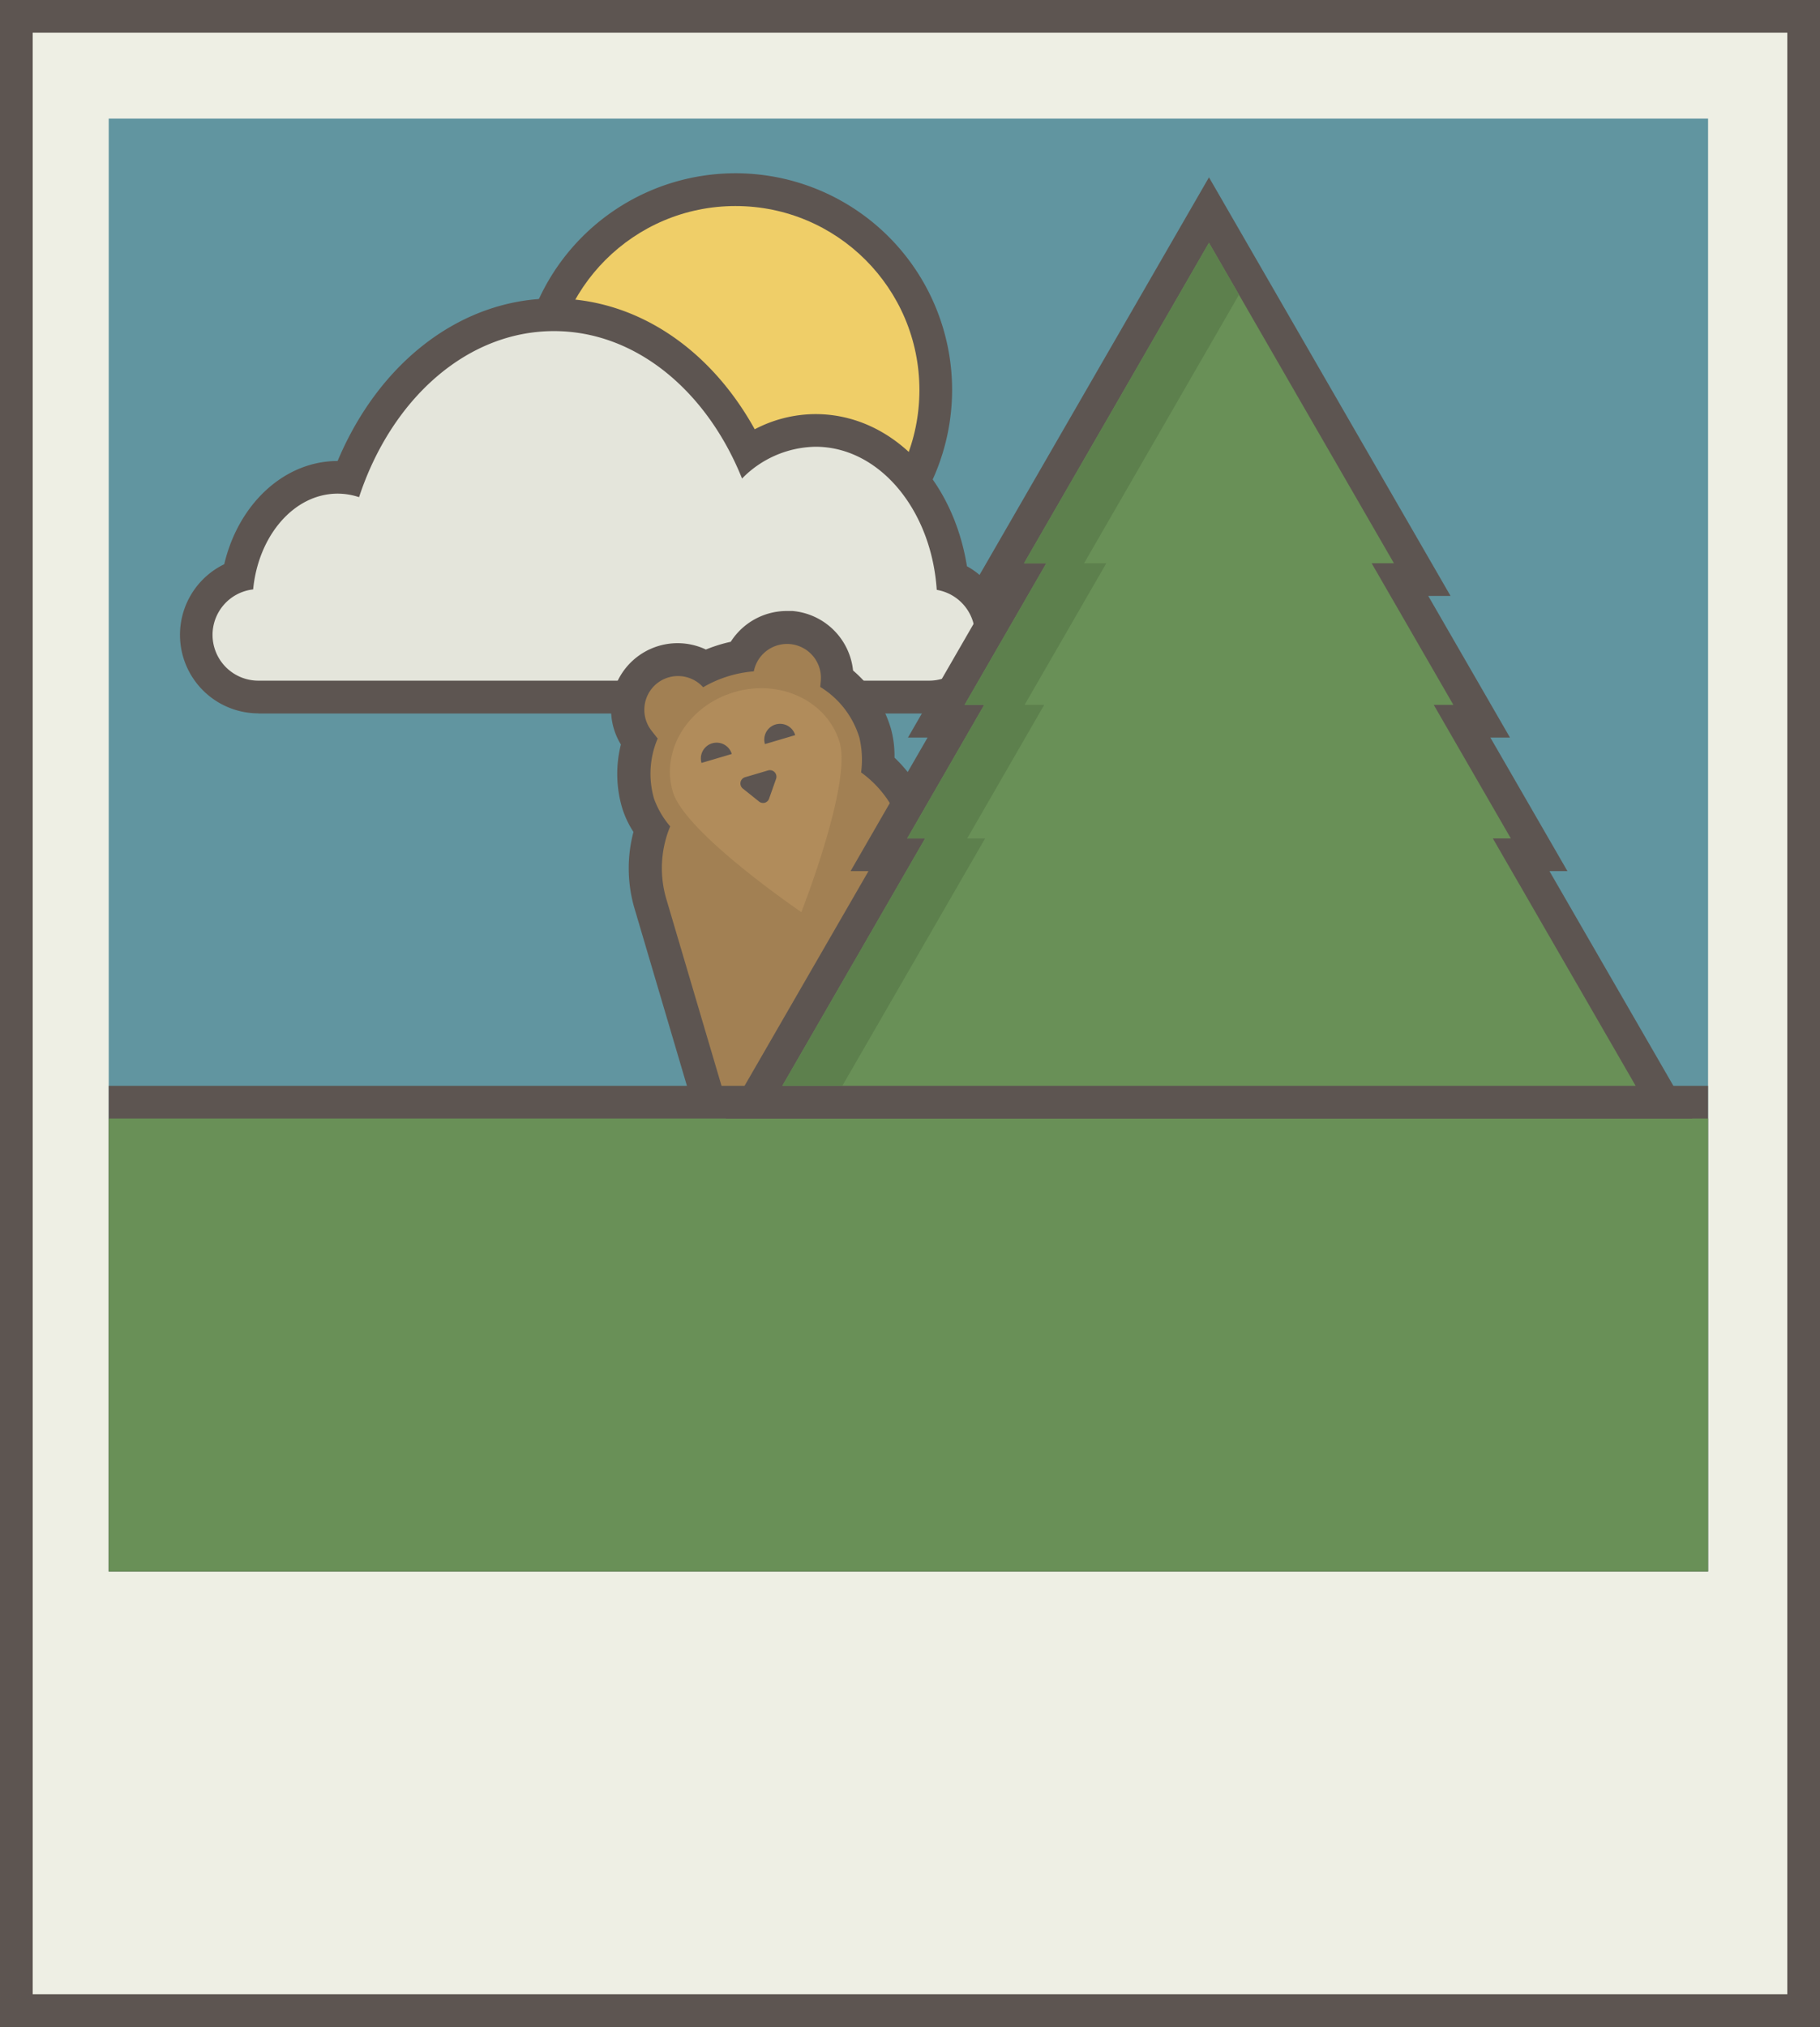
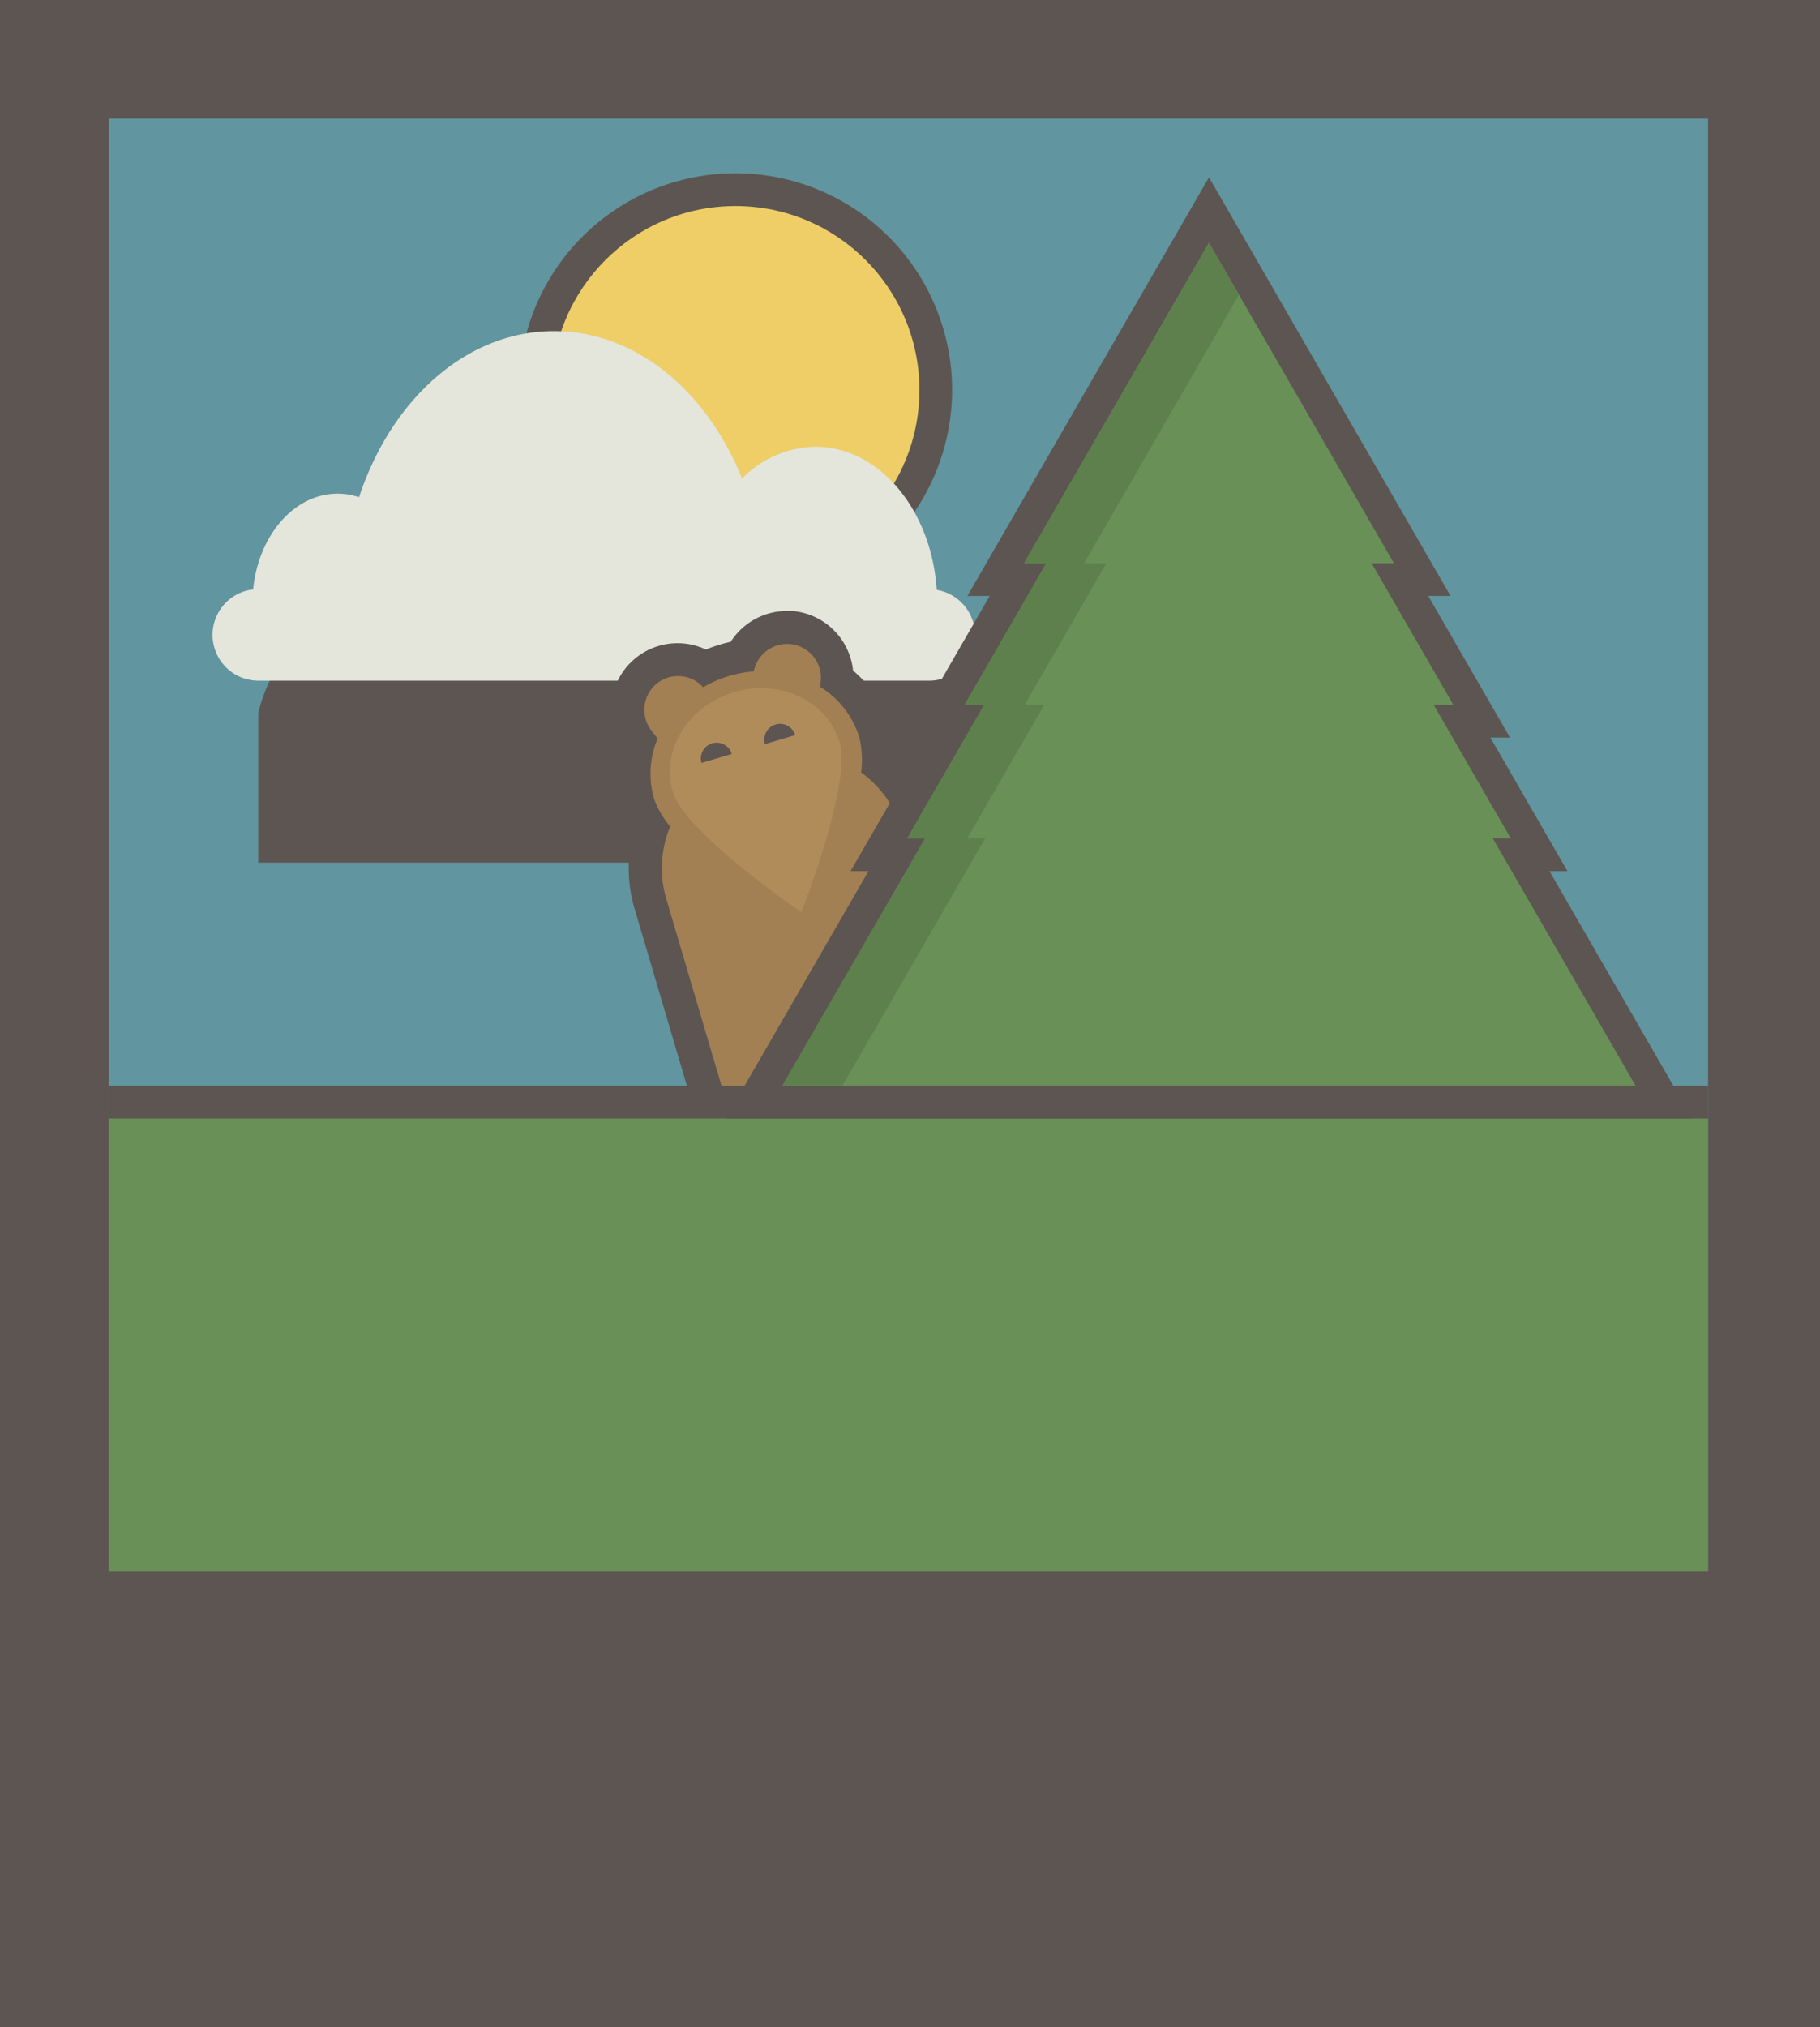
<svg xmlns="http://www.w3.org/2000/svg" id="Layer_1" data-name="Layer 1" viewBox="0 0 278.38 309.88">
  <rect x="0" y="0" width="278.38" height="309.88" fill="#333333" stroke="none" />
  <defs>
    <style>.cls-1{fill:none;}.cls-2{fill:#5d5551;}.cls-3{fill:#eeefe4;}.cls-4{fill:#6195a0;}.cls-5{fill:#efce68;}.cls-6{fill:#e4e5db;}.cls-7{fill:#a28053;}.cls-8{fill:#b18c5b;}.cls-9{clip-path:url(#clip-path);}.cls-10{fill:#699057;}.cls-11{fill:#5d804d;}</style>
    <clipPath id="clip-path">
      <rect class="cls-1" x="16.63" y="18.13" width="244.63" height="222.13" />
    </clipPath>
  </defs>
  <title>photo-nature</title>
  <rect class="cls-2" x="-15.75" y="15.75" width="309.88" height="278.38" transform="translate(294.13 15.75) rotate(90)" />
-   <rect class="cls-3" x="5" y="5" width="268.38" height="299.88" />
  <rect class="cls-4" x="16.63" y="18.13" width="244.63" height="222.13" />
  <path class="cls-2" d="M112.5,92.75a33.13,33.13,0,1,1,33.13-33.12A33.16,33.16,0,0,1,112.5,92.75Z" />
  <circle class="cls-5" cx="112.5" cy="59.63" r="28.13" />
-   <path class="cls-2" d="M39.5,109.06a12,12,0,0,1-5.2-22.8c2.16-9.2,9.17-15.78,17.34-15.78h0c6.4-15.23,19-24.85,33.08-24.85,12.46,0,23.81,7.52,30.72,20a20.12,20.12,0,0,1,9.3-2.32c11.5,0,21,9.79,23.16,23.26a12,12,0,0,1-5.77,22.51H39.5Z" />
+   <path class="cls-2" d="M39.5,109.06c2.16-9.2,9.17-15.78,17.34-15.78h0c6.4-15.23,19-24.85,33.08-24.85,12.46,0,23.81,7.52,30.72,20a20.12,20.12,0,0,1,9.3-2.32c11.5,0,21,9.79,23.16,23.26a12,12,0,0,1-5.77,22.51H39.5Z" />
  <path class="cls-6" d="M143.28,90.18c-0.81-12.26-8.8-21.88-18.54-21.88a16.06,16.06,0,0,0-11.24,4.86c-5.38-13.38-16.24-22.54-28.77-22.54-13.4,0-24.9,10.47-29.81,25.39a10.33,10.33,0,0,0-3.28-.54c-6.64,0-12.12,6.39-12.92,14.64a7,7,0,0,0-6.21,6.95h0a7,7,0,0,0,7,7H142.13a7,7,0,0,0,7-7h0A7,7,0,0,0,143.28,90.18Z" />
  <path class="cls-2" d="M126.75,184.21a21.92,21.92,0,0,1-20.91-15.6l-8.79-29.73a21.76,21.76,0,0,1-.16-11.69,14.68,14.68,0,0,1-1.72-3.65,18.37,18.37,0,0,1-.2-9.72,10.17,10.17,0,0,1,13-14.52q1.06-.43,2.16-0.76,0.81-.24,1.64-0.42a10.17,10.17,0,0,1,8.58-4.71q0.43,0,.87,0a10.19,10.19,0,0,1,9.26,9.1,18.65,18.65,0,0,1,5.78,8.85,15.73,15.73,0,0,1,.56,4.47,21.48,21.48,0,0,1,5.83,9.54l8.79,29.73a21.82,21.82,0,0,1-14.71,27l-3.84,1.13a21.65,21.65,0,0,1-6.14.89h0Z" />
  <path class="cls-7" d="M131.71,118.09a14.79,14.79,0,0,0-.25-5.28,13.76,13.76,0,0,0-6-7.79l0.09-1a5.18,5.18,0,0,0-10.25-1.38,18.21,18.21,0,0,0-7.75,2.43,5.17,5.17,0,0,0-7-.64h0a5.18,5.18,0,0,0-.91,7.26l0.82,1.05,0.14,0.16a13.69,13.69,0,0,0-.56,9.21,13.52,13.52,0,0,0,2.47,4.23,16.67,16.67,0,0,0-.59,11.11l8.79,29.73a16.82,16.82,0,0,0,20.84,11.33l3.84-1.13a16.82,16.82,0,0,0,11.33-20.84l-8.79-29.73A16.66,16.66,0,0,0,131.71,118.09Z" />
  <path class="cls-8" d="M128.43,113.51c1.87,6.33-5.86,25.94-5.86,25.94s-17.79-12.07-19.66-18.4,2.33-13.14,9.38-15.23S126.56,107.19,128.43,113.51Z" />
-   <path class="cls-2" d="M117,122.72h0a1,1,0,0,1-.89-0.17l-2.5-2a1,1,0,0,1,.33-1.72l3.56-1.05a1,1,0,0,1,1.21,1.28l-1.06,3A1,1,0,0,1,117,122.72Z" />
  <path class="cls-2" d="M107.3,116.64a2.41,2.41,0,1,1,4.63-1.37" />
  <path class="cls-2" d="M117,113.76a2.41,2.41,0,0,1,4.63-1.37" />
  <g class="cls-9">
    <rect class="cls-2" x="99.31" y="78.31" width="79.25" height="254.63" transform="translate(344.56 66.69) rotate(90)" />
  </g>
  <rect class="cls-10" x="16.63" y="171" width="244.63" height="69.25" />
  <polygon class="cls-2" points="111 171 132.84 133.18 130.1 133.18 141.88 112.76 138.88 112.76 151.38 91.11 147.97 91.11 184.92 27.11 221.87 91.11 218.46 91.11 230.96 112.76 227.96 112.76 239.75 133.18 237 133.18 258.84 171 111 171" />
  <polygon class="cls-10" points="228.34 128.18 231.09 128.18 219.3 107.76 222.3 107.76 209.8 86.11 213.21 86.11 199.06 61.61 184.92 37.11 170.78 61.61 156.63 86.11 160.04 86.11 147.54 107.76 150.54 107.76 138.76 128.18 141.5 128.18 119.66 166 184.92 166 250.18 166 228.34 128.18" />
  <polygon class="cls-11" points="147.94 128.18 159.72 107.76 156.72 107.76 169.22 86.11 165.82 86.11 179.96 61.61 189.51 45.06 184.92 37.11 170.78 61.61 156.63 86.11 160.04 86.11 147.54 107.76 150.54 107.76 138.76 128.18 141.5 128.18 119.66 166 128.84 166 150.68 128.18 147.94 128.18" />
</svg>